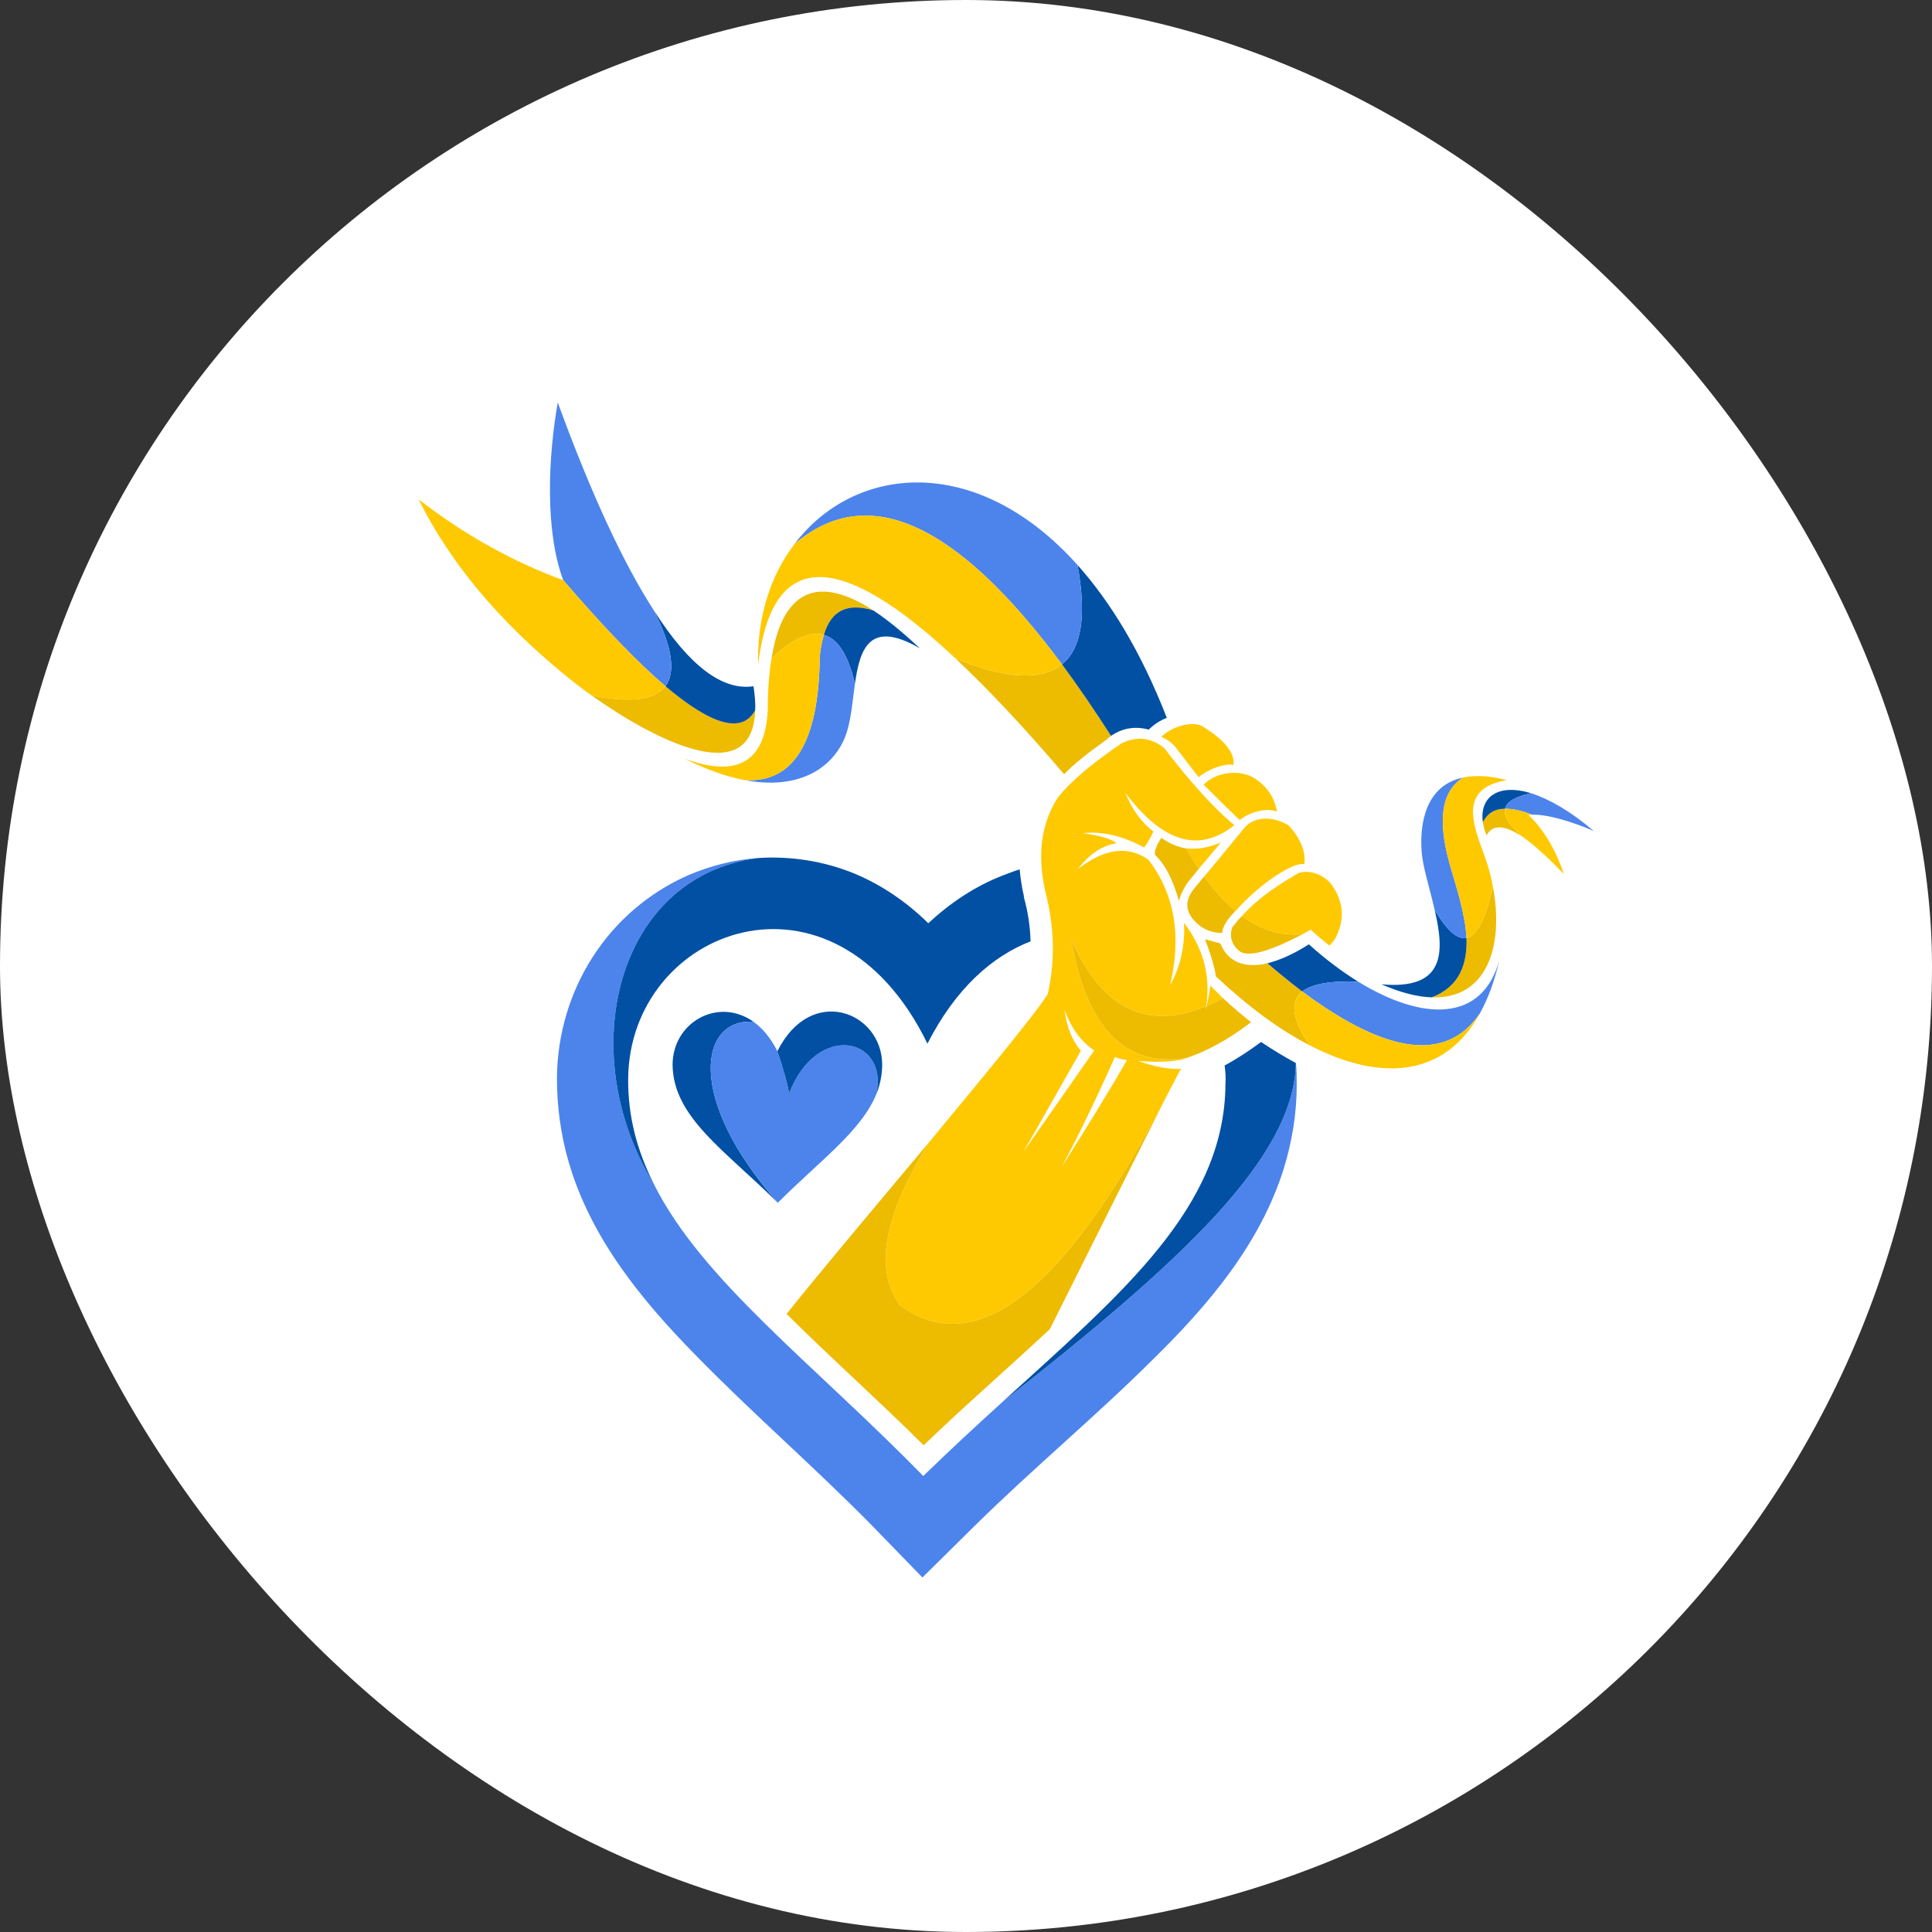
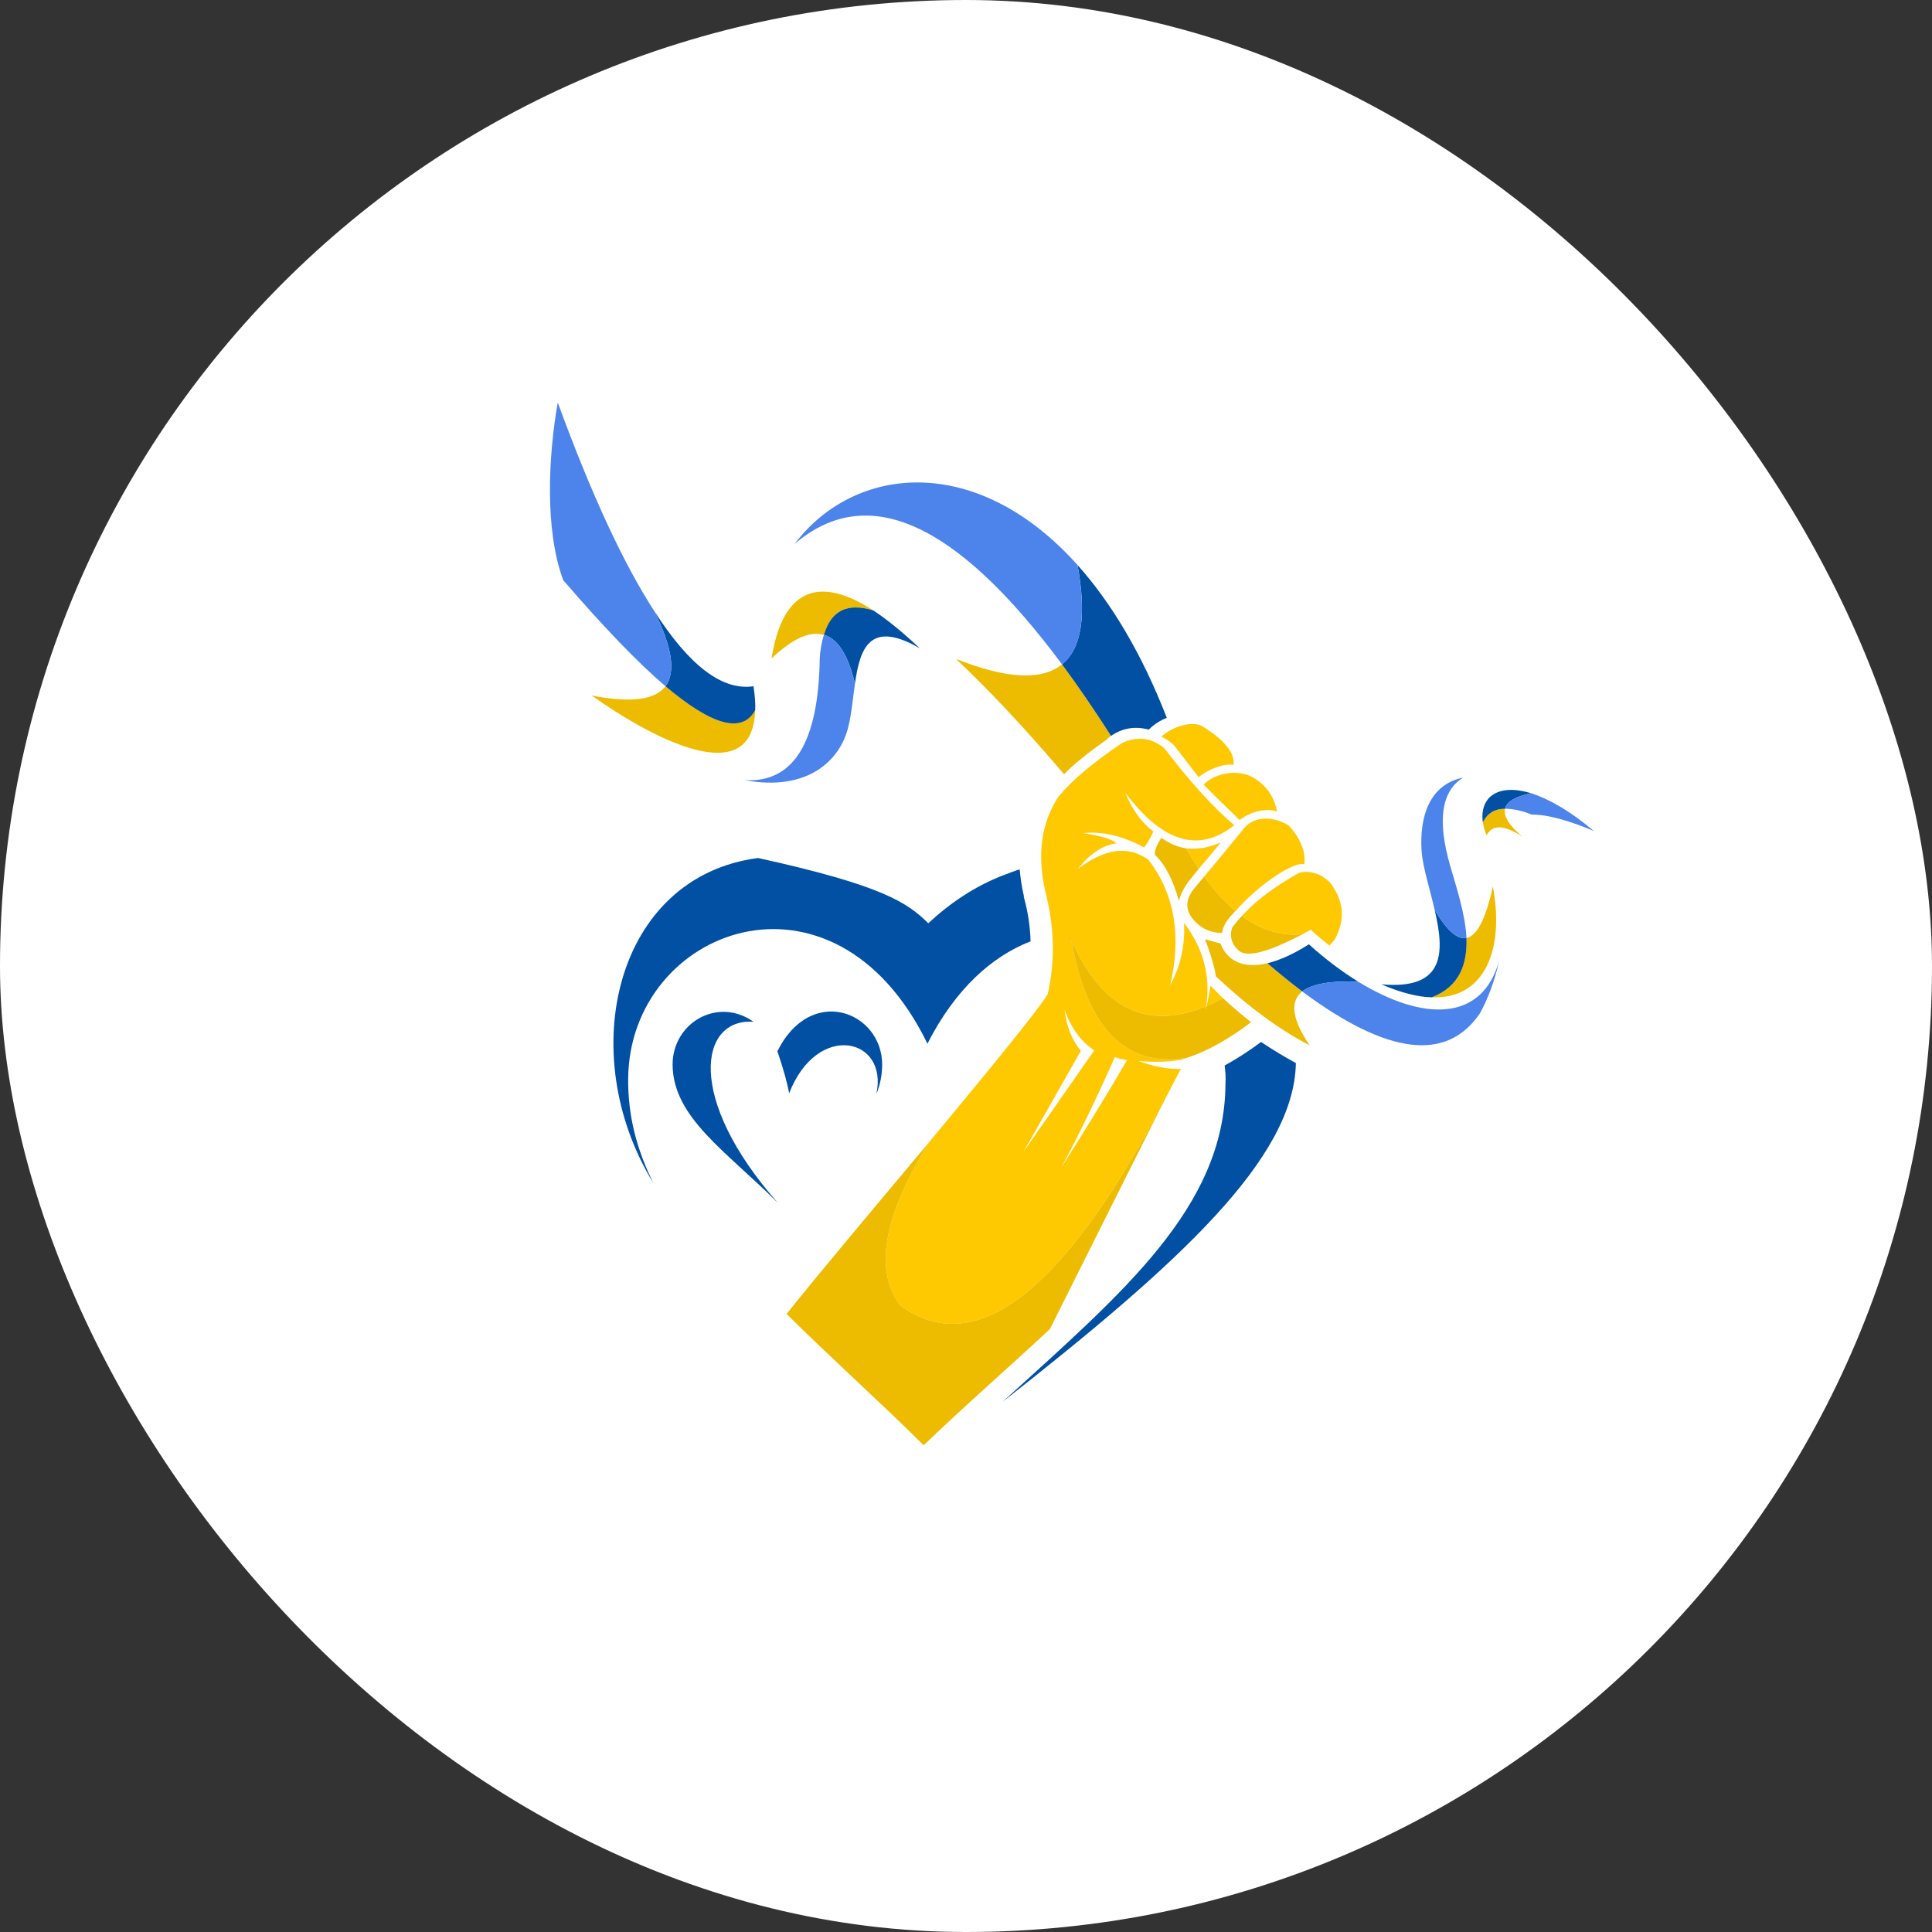
<svg xmlns="http://www.w3.org/2000/svg" width="120" height="120" viewBox="0 0 120 120" fill="none">
  <rect x="0" y="0" width="120" height="120" fill="#333333" stroke="none" />
  <rect width="120" height="120" rx="60" fill="white" />
  <g clip-path="url(#clip0_1057_2436)">
    <path fill-rule="evenodd" clip-rule="evenodd" d="M74.944 62.497C75.283 62.366 75.621 62.183 75.96 62C75.7 61.738 75.439 61.477 75.179 61.215C75.126 61.634 75.048 62.052 74.944 62.497ZM77.236 51.488C76.116 52.848 75.309 53.842 74.788 54.443C75.413 55.306 76.064 56.038 76.741 56.587C78.225 54.888 80.411 53.476 81.01 53.685C81.14 52.874 80.698 51.959 80.021 51.253C78.849 50.573 77.73 50.809 77.235 51.489L77.236 51.488ZM77.131 56.901C78.329 57.764 79.579 58.156 80.906 58.025C81.271 57.816 81.505 57.685 81.427 57.764C81.792 58.104 82.182 58.417 82.573 58.731C82.703 58.6 82.807 58.47 82.911 58.339C83.562 57.136 83.484 55.959 82.624 54.835C82.052 54.26 81.401 54.05 80.698 54.207C79.448 54.913 78.172 55.75 77.131 56.901H77.131ZM74.45 53.972C74.788 53.58 75.257 53.031 75.829 52.325C75.048 52.665 74.32 52.77 73.669 52.691C73.929 53.136 74.189 53.58 74.45 53.973V53.972ZM74.762 48.743C75.569 49.553 76.324 50.285 77.001 50.939C77.548 50.468 78.667 50.129 79.318 50.416C79.136 49.422 78.589 48.69 77.704 48.22C76.663 47.749 75.361 48.089 74.762 48.742V48.743ZM74.45 48.272C74.996 47.801 76.064 47.383 76.611 47.514C76.715 46.782 76.064 45.945 74.632 45.082C73.929 44.768 72.758 45.161 72.133 45.762C72.575 45.971 72.914 46.233 73.096 46.52C74.007 47.697 74.45 48.272 74.45 48.272ZM69.894 49.239C72.211 52.325 74.476 53.005 76.663 51.253C75.413 50.207 73.955 48.612 72.315 46.468C71.508 45.814 70.623 45.709 69.686 46.154C67.863 47.383 66.562 48.481 65.729 49.501C64.687 51.096 64.401 53.031 64.922 55.358C65.494 57.528 65.546 59.673 65.078 61.738C64.401 62.862 61.173 66.758 57.71 70.942C54.873 75.518 54.274 78.891 55.914 81.088C60.678 84.539 66.224 80.12 72.576 67.857C73.044 66.968 73.305 66.445 73.357 66.392C72.576 66.419 71.691 66.262 70.701 65.896C71.612 65.974 72.446 65.974 73.253 65.843C73.409 65.817 73.539 65.765 73.695 65.713C69.894 66.314 67.499 63.856 66.536 58.365C68.437 62.653 71.222 64.039 74.919 62.496C75.206 60.614 74.737 58.888 73.54 57.319C73.618 58.705 73.331 60.013 72.68 61.189C73.409 58.104 72.941 55.489 71.326 53.397C70.077 52.508 68.619 52.691 66.953 53.972C67.656 53.057 68.463 52.508 69.348 52.377C69.061 52.116 68.359 51.906 67.265 51.749C68.437 51.618 69.712 51.906 71.066 52.638C71.275 52.351 71.483 52.011 71.639 51.645C70.91 51.096 70.311 50.285 69.895 49.239L69.894 49.239ZM66.119 62.706C66.509 63.83 67.134 64.693 67.967 65.242C67.967 65.242 66.509 67.334 63.568 71.544C63.568 71.544 64.765 69.452 67.134 65.268C66.588 64.615 66.249 63.778 66.119 62.706ZM65.91 72.537C67.082 70.367 68.175 68.066 69.243 65.66C69.529 65.765 69.79 65.817 69.998 65.843C68.826 67.883 67.446 70.106 65.91 72.537V72.537Z" fill="#FEC901" />
    <path fill-rule="evenodd" clip-rule="evenodd" d="M74.45 53.972C74.19 53.58 73.93 53.136 73.669 52.691C73.122 52.613 72.602 52.377 72.133 52.037C71.82 52.534 71.69 52.874 71.742 53.109C72.367 53.684 72.862 54.652 73.227 55.959C73.305 55.62 73.487 55.227 73.773 54.809C73.773 54.809 74.008 54.521 74.45 53.972ZM73.695 65.713C74.971 65.294 76.299 64.562 77.704 63.49C77.106 63.019 76.533 62.523 75.96 61.999C75.622 62.182 75.283 62.366 74.945 62.496C74.919 62.575 74.892 62.679 74.867 62.758C74.892 62.679 74.892 62.601 74.919 62.496C71.222 64.039 68.436 62.653 66.536 58.365C67.499 63.856 69.894 66.314 73.695 65.713L73.695 65.713ZM72.576 67.857C66.224 80.121 60.678 84.54 55.914 81.088C54.274 78.892 54.873 75.519 57.71 70.943C54.248 75.074 50.551 79.467 48.858 81.611C51.644 84.383 54.586 86.998 57.371 89.769C59.923 87.311 62.604 84.984 65.208 82.553C67.733 77.506 71.092 70.786 72.575 67.857L72.576 67.857ZM77.132 56.901C76.923 57.11 76.741 57.346 76.533 57.607C76.351 58.182 76.507 58.679 76.976 59.071C77.731 59.647 79.891 58.548 80.907 58.025C79.579 58.156 78.329 57.764 77.132 56.901H77.132ZM74.789 54.443C74.372 54.94 74.164 55.201 74.164 55.201C73.617 55.881 73.617 56.508 74.112 57.11C74.58 57.659 75.179 57.947 75.908 57.947C75.934 57.581 76.194 57.136 76.637 56.691C76.663 56.639 76.689 56.613 76.741 56.587C76.064 56.038 75.413 55.306 74.788 54.443L74.789 54.443Z" fill="#EDBB00" />
    <path fill-rule="evenodd" clip-rule="evenodd" d="M93.48 50.233C92.83 50.233 92.387 50.521 92.101 51.07C92.153 51.331 92.205 51.593 92.335 51.88C92.7 51.2 93.428 51.227 94.548 51.959C93.715 51.253 93.376 50.677 93.481 50.233L93.48 50.233ZM46.905 44.114C46.098 45.579 44.25 45.082 41.334 42.624C40.683 43.487 39.147 43.67 36.752 43.199C40.319 45.736 46.749 49.265 46.905 44.114V44.114ZM51.175 39.434C51.617 37.917 52.633 37.42 54.247 37.917C52.398 36.715 50.29 36.035 48.962 37.917C48.467 38.597 48.129 39.617 47.92 40.898C49.222 39.669 50.29 39.172 51.175 39.434ZM69.008 45.709C67.967 44.088 66.951 42.598 65.962 41.264C64.713 42.284 62.526 42.179 59.376 40.925C61.38 42.807 63.619 45.187 66.093 48.089C66.665 47.488 67.55 46.782 68.722 45.945C68.8 45.866 68.904 45.788 69.008 45.709H69.008ZM78.719 59.83C77.313 60.169 76.246 59.751 75.803 58.601C75.491 58.522 75.152 58.418 74.84 58.339C75.074 58.888 75.491 60.196 75.517 60.64C77.521 62.523 79.474 63.961 81.348 64.929C80.255 63.334 80.099 62.209 80.88 61.581C80.203 61.058 79.474 60.483 78.719 59.83ZM91.085 58.261C91.137 59.83 90.695 61.267 88.924 61.947C92.361 62.078 93.428 58.757 92.725 55.07C92.283 57.084 91.736 58.13 91.085 58.261Z" fill="#EDBB00" />
    <path fill-rule="evenodd" clip-rule="evenodd" d="M41.334 42.624C44.25 45.082 46.099 45.579 46.906 44.114C46.932 43.67 46.88 43.173 46.802 42.624C44.875 42.911 42.819 41.368 40.632 37.943C41.751 40.192 41.986 41.735 41.335 42.624H41.334ZM92.101 51.07C92.388 50.52 92.83 50.233 93.481 50.233C93.585 49.788 94.132 49.475 95.095 49.266C93.012 48.638 91.893 49.527 92.101 51.07ZM89.108 56.508C89.706 59.071 89.836 61.503 85.801 61.137C86.999 61.66 88.04 61.921 88.925 61.947C90.696 61.268 91.138 59.83 91.086 58.261C90.513 58.365 89.863 57.79 89.108 56.508ZM78.72 59.829C79.475 60.483 80.204 61.058 80.881 61.581C81.505 61.111 82.651 60.901 84.369 60.98C83.354 60.352 82.313 59.568 81.297 58.653C80.36 59.254 79.475 59.646 78.72 59.83L78.72 59.829ZM65.963 41.264C66.952 42.598 67.968 44.088 69.009 45.709C69.686 45.238 70.467 45.081 71.352 45.317C71.691 44.977 72.081 44.742 72.472 44.585C70.883 40.506 68.983 37.394 66.927 35.093C67.499 38.231 67.187 40.27 65.963 41.264ZM54.248 37.917C52.634 37.42 51.618 37.917 51.176 39.434C52.035 39.669 52.686 40.689 53.102 42.467C53.415 40.27 54.014 38.466 57.138 40.27C56.435 39.617 55.393 38.675 54.248 37.917V37.917Z" fill="#0150A3" />
    <path fill-rule="evenodd" clip-rule="evenodd" d="M93.481 50.233C93.949 50.233 94.496 50.337 95.147 50.599C96.136 50.573 97.672 51.044 99 51.619C97.49 50.338 96.162 49.606 95.095 49.266C94.132 49.475 93.585 49.789 93.481 50.233V50.233ZM41.334 42.624C41.985 41.735 41.751 40.192 40.631 37.943C38.731 35.015 36.726 30.7 34.643 25C34.071 28.242 33.81 32.871 34.982 36.034C37.481 38.937 39.59 41.133 41.334 42.624H41.334ZM50.915 40.924C50.837 46.128 49.275 48.638 46.255 48.455C50.16 49.187 52.191 47.226 52.685 45.16C52.894 44.35 52.972 43.382 53.102 42.467C52.685 40.689 52.034 39.669 51.175 39.434C51.045 39.852 50.941 40.349 50.915 40.924ZM65.963 41.264C67.186 40.27 67.499 38.231 66.926 35.093C60.626 28.059 53.05 28.896 49.353 33.786C53.883 29.916 59.402 32.426 65.963 41.264ZM84.369 60.98C82.651 60.901 81.505 61.111 80.88 61.581C86.191 65.529 89.862 65.974 91.919 62.941C92.413 62.052 92.83 60.953 93.116 59.672C92.049 63.49 88.378 63.437 84.369 60.979V60.98ZM91.086 58.26C91.007 56.718 90.435 55.044 90.07 53.763C89.263 50.965 89.523 49.134 90.877 48.298C88.82 48.716 88.144 50.677 88.3 52.9C88.378 53.893 88.82 55.227 89.107 56.508C89.862 57.789 90.513 58.365 91.086 58.26Z" fill="#4C84EC" />
-     <path fill-rule="evenodd" clip-rule="evenodd" d="M41.334 42.624C39.59 41.133 37.481 38.937 34.982 36.035C31.832 34.884 28.838 33.211 26 31.014C27.927 34.91 30.973 38.571 35.112 41.944C35.529 42.284 36.075 42.729 36.752 43.199C39.147 43.67 40.683 43.487 41.334 42.624V42.624ZM90.07 53.763C90.435 55.044 91.007 56.718 91.086 58.261C91.736 58.13 92.283 57.084 92.726 55.07C92.596 54.312 92.361 53.554 92.075 52.795C91.32 50.782 90.852 48.926 93.585 48.455C92.492 48.167 91.606 48.141 90.877 48.298C89.524 49.135 89.263 50.965 90.07 53.763H90.07ZM91.919 62.941C89.862 65.974 86.191 65.53 80.88 61.581C80.099 62.209 80.255 63.333 81.349 64.928C85.879 67.281 89.81 66.811 91.919 62.941ZM93.481 50.233C93.377 50.678 93.715 51.253 94.548 51.959C95.251 52.456 96.11 53.214 97.125 54.286C96.657 52.795 95.797 51.41 94.939 50.625C94.991 50.599 95.069 50.599 95.147 50.599C94.496 50.338 93.949 50.233 93.481 50.233ZM65.963 41.264C59.402 32.426 53.883 29.916 49.353 33.786C47.869 35.721 47.01 38.309 47.088 41.316C47.921 34.152 52.034 34.021 59.376 40.924C62.526 42.179 64.713 42.284 65.963 41.264ZM50.915 40.924C50.941 40.349 51.045 39.852 51.175 39.434C50.29 39.172 49.223 39.669 47.921 40.898C47.765 41.813 47.687 42.885 47.687 44.114C47.53 47.33 45.786 48.324 42.506 47.121C43.912 47.827 45.161 48.245 46.255 48.455C49.275 48.638 50.837 46.127 50.915 40.924L50.915 40.924Z" fill="#FEC901" />
-     <path fill-rule="evenodd" clip-rule="evenodd" d="M40.579 73.478C43.573 79.519 50.472 84.644 57.345 91.678C59.011 90.057 60.651 88.54 62.266 87.076C73.226 78.473 80.386 71.962 80.49 66.026C80.542 66.471 80.542 66.916 80.542 67.386C80.542 69.164 80.255 70.89 79.735 72.59C78.277 77.244 75.075 81.036 71.664 84.383C68.046 87.991 64.088 91.26 60.444 94.868L57.294 97.98L54.196 94.79C50.603 91.129 46.724 87.782 43.157 84.121C39.799 80.695 36.675 76.852 35.321 72.171C34.826 70.472 34.592 68.72 34.592 66.942C34.644 61.477 37.768 56.561 42.74 54.364C44.147 53.763 45.604 53.397 47.088 53.292C38.236 54.443 35.633 65.399 40.58 73.478H40.579Z" fill="#4C84EC" />
-     <path fill-rule="evenodd" clip-rule="evenodd" d="M57.657 57.345C59.011 56.09 60.547 55.044 62.317 54.365C62.656 54.234 62.994 54.103 63.333 53.998C63.385 54.547 63.463 55.097 63.593 55.646V55.724C63.853 56.639 63.984 57.555 64.01 58.47C61.64 59.385 59.349 61.398 57.605 64.824C51.773 52.848 39.121 57.659 39.017 66.968C38.991 69.321 39.564 71.439 40.579 73.479C35.633 65.399 38.236 54.443 47.087 53.293C49.092 53.162 51.149 53.475 53.075 54.26C54.82 54.992 56.356 56.064 57.657 57.345ZM62.266 87.076C69.711 80.304 76.064 74.996 76.116 67.334C76.142 66.942 76.116 66.549 76.064 66.183C76.871 65.739 77.626 65.242 78.328 64.719C79.031 65.19 79.76 65.634 80.489 66.027C80.385 71.962 73.226 78.473 62.265 87.076H62.266Z" fill="#0150A3" />
+     <path fill-rule="evenodd" clip-rule="evenodd" d="M57.657 57.345C59.011 56.09 60.547 55.044 62.317 54.365C62.656 54.234 62.994 54.103 63.333 53.998C63.385 54.547 63.463 55.097 63.593 55.646V55.724C63.853 56.639 63.984 57.555 64.01 58.47C61.64 59.385 59.349 61.398 57.605 64.824C51.773 52.848 39.121 57.659 39.017 66.968C38.991 69.321 39.564 71.439 40.579 73.479C35.633 65.399 38.236 54.443 47.087 53.293C54.82 54.992 56.356 56.064 57.657 57.345ZM62.266 87.076C69.711 80.304 76.064 74.996 76.116 67.334C76.142 66.942 76.116 66.549 76.064 66.183C76.871 65.739 77.626 65.242 78.328 64.719C79.031 65.19 79.76 65.634 80.489 66.027C80.385 71.962 73.226 78.473 62.265 87.076H62.266Z" fill="#0150A3" />
    <path fill-rule="evenodd" clip-rule="evenodd" d="M48.311 74.708C42.583 68.223 43.443 63.229 46.801 63.464C44.588 61.895 41.776 63.516 41.776 66.131C41.802 69.4 45.057 71.465 48.311 74.708Z" fill="#0150A3" />
-     <path fill-rule="evenodd" clip-rule="evenodd" d="M46.801 63.464C43.443 63.229 42.584 68.223 48.311 74.708C50.889 72.119 53.492 70.263 54.429 67.962C55.21 64.458 50.758 63.412 49.014 67.909C48.91 67.308 48.675 66.445 48.285 65.294C47.868 64.458 47.348 63.856 46.801 63.464L46.801 63.464Z" fill="#4C84EC" />
    <path fill-rule="evenodd" clip-rule="evenodd" d="M54.794 66.105C54.768 62.836 50.368 61.111 48.285 65.294C48.676 66.445 48.91 67.308 49.014 67.909C50.758 63.412 55.21 64.458 54.429 67.962C54.664 67.386 54.794 66.759 54.794 66.105L54.794 66.105Z" fill="#0150A3" />
  </g>
  <defs>
    <clipPath id="clip0_1057_2436">
      <rect width="73" height="78" fill="white" transform="translate(26 25)" />
    </clipPath>
  </defs>
</svg>